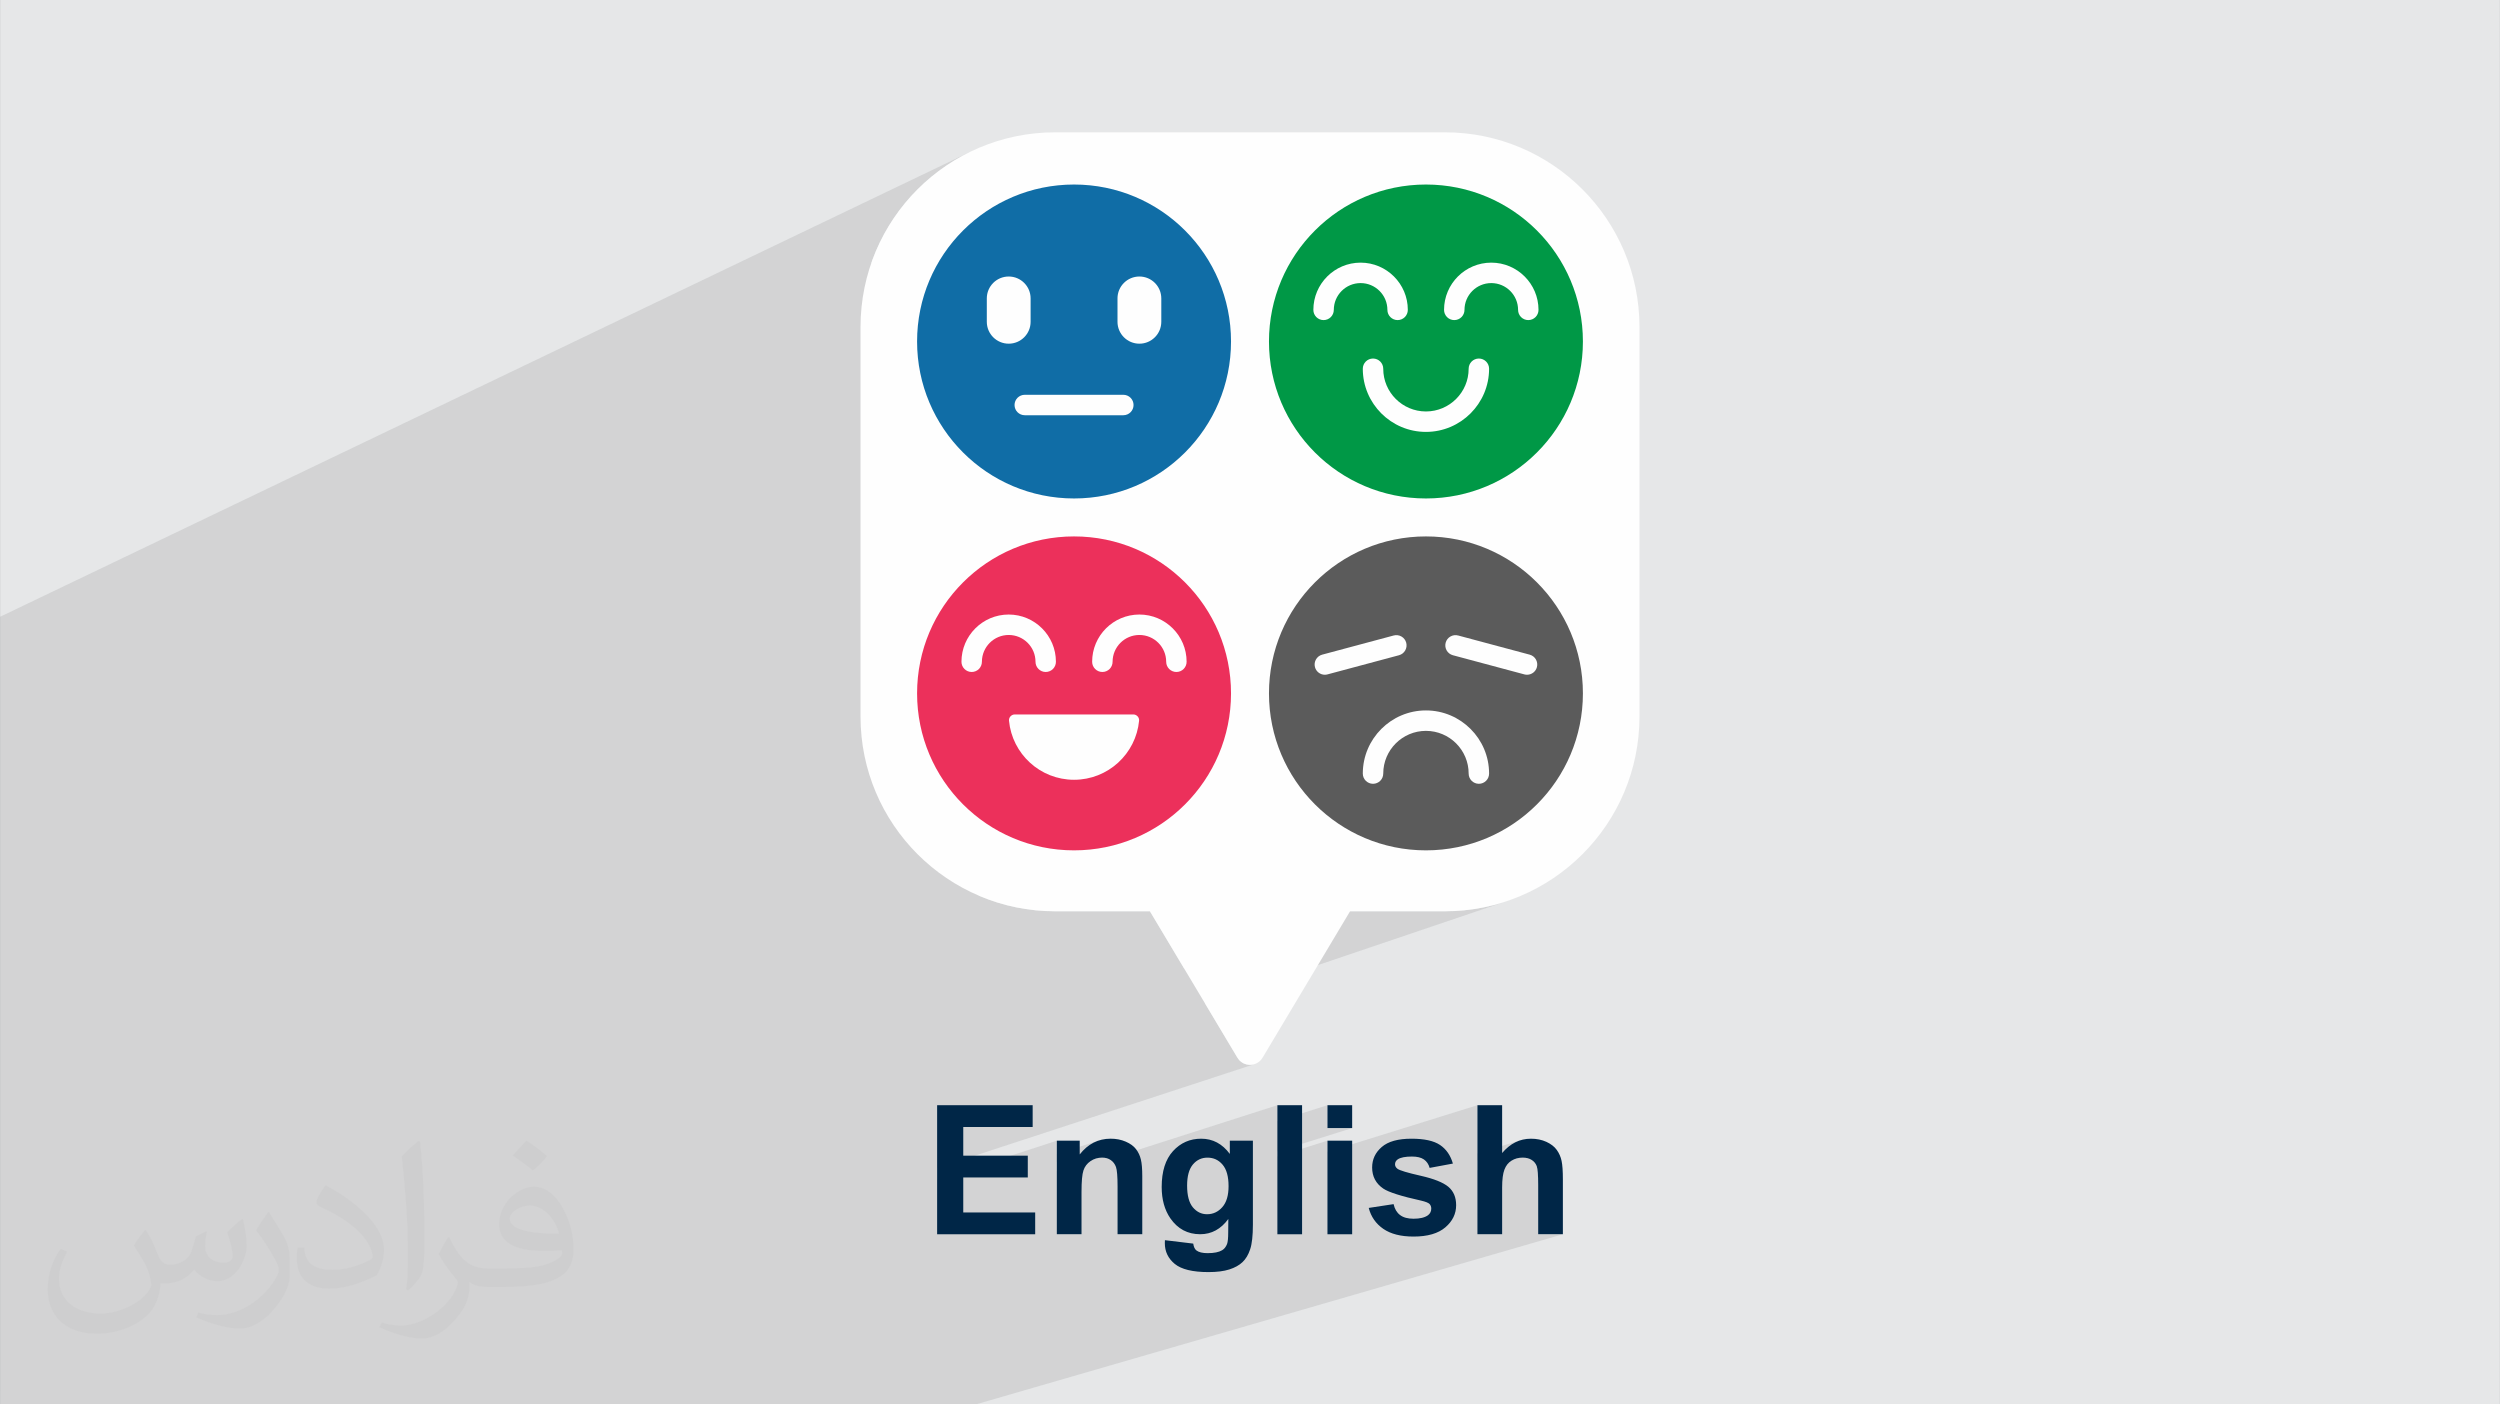
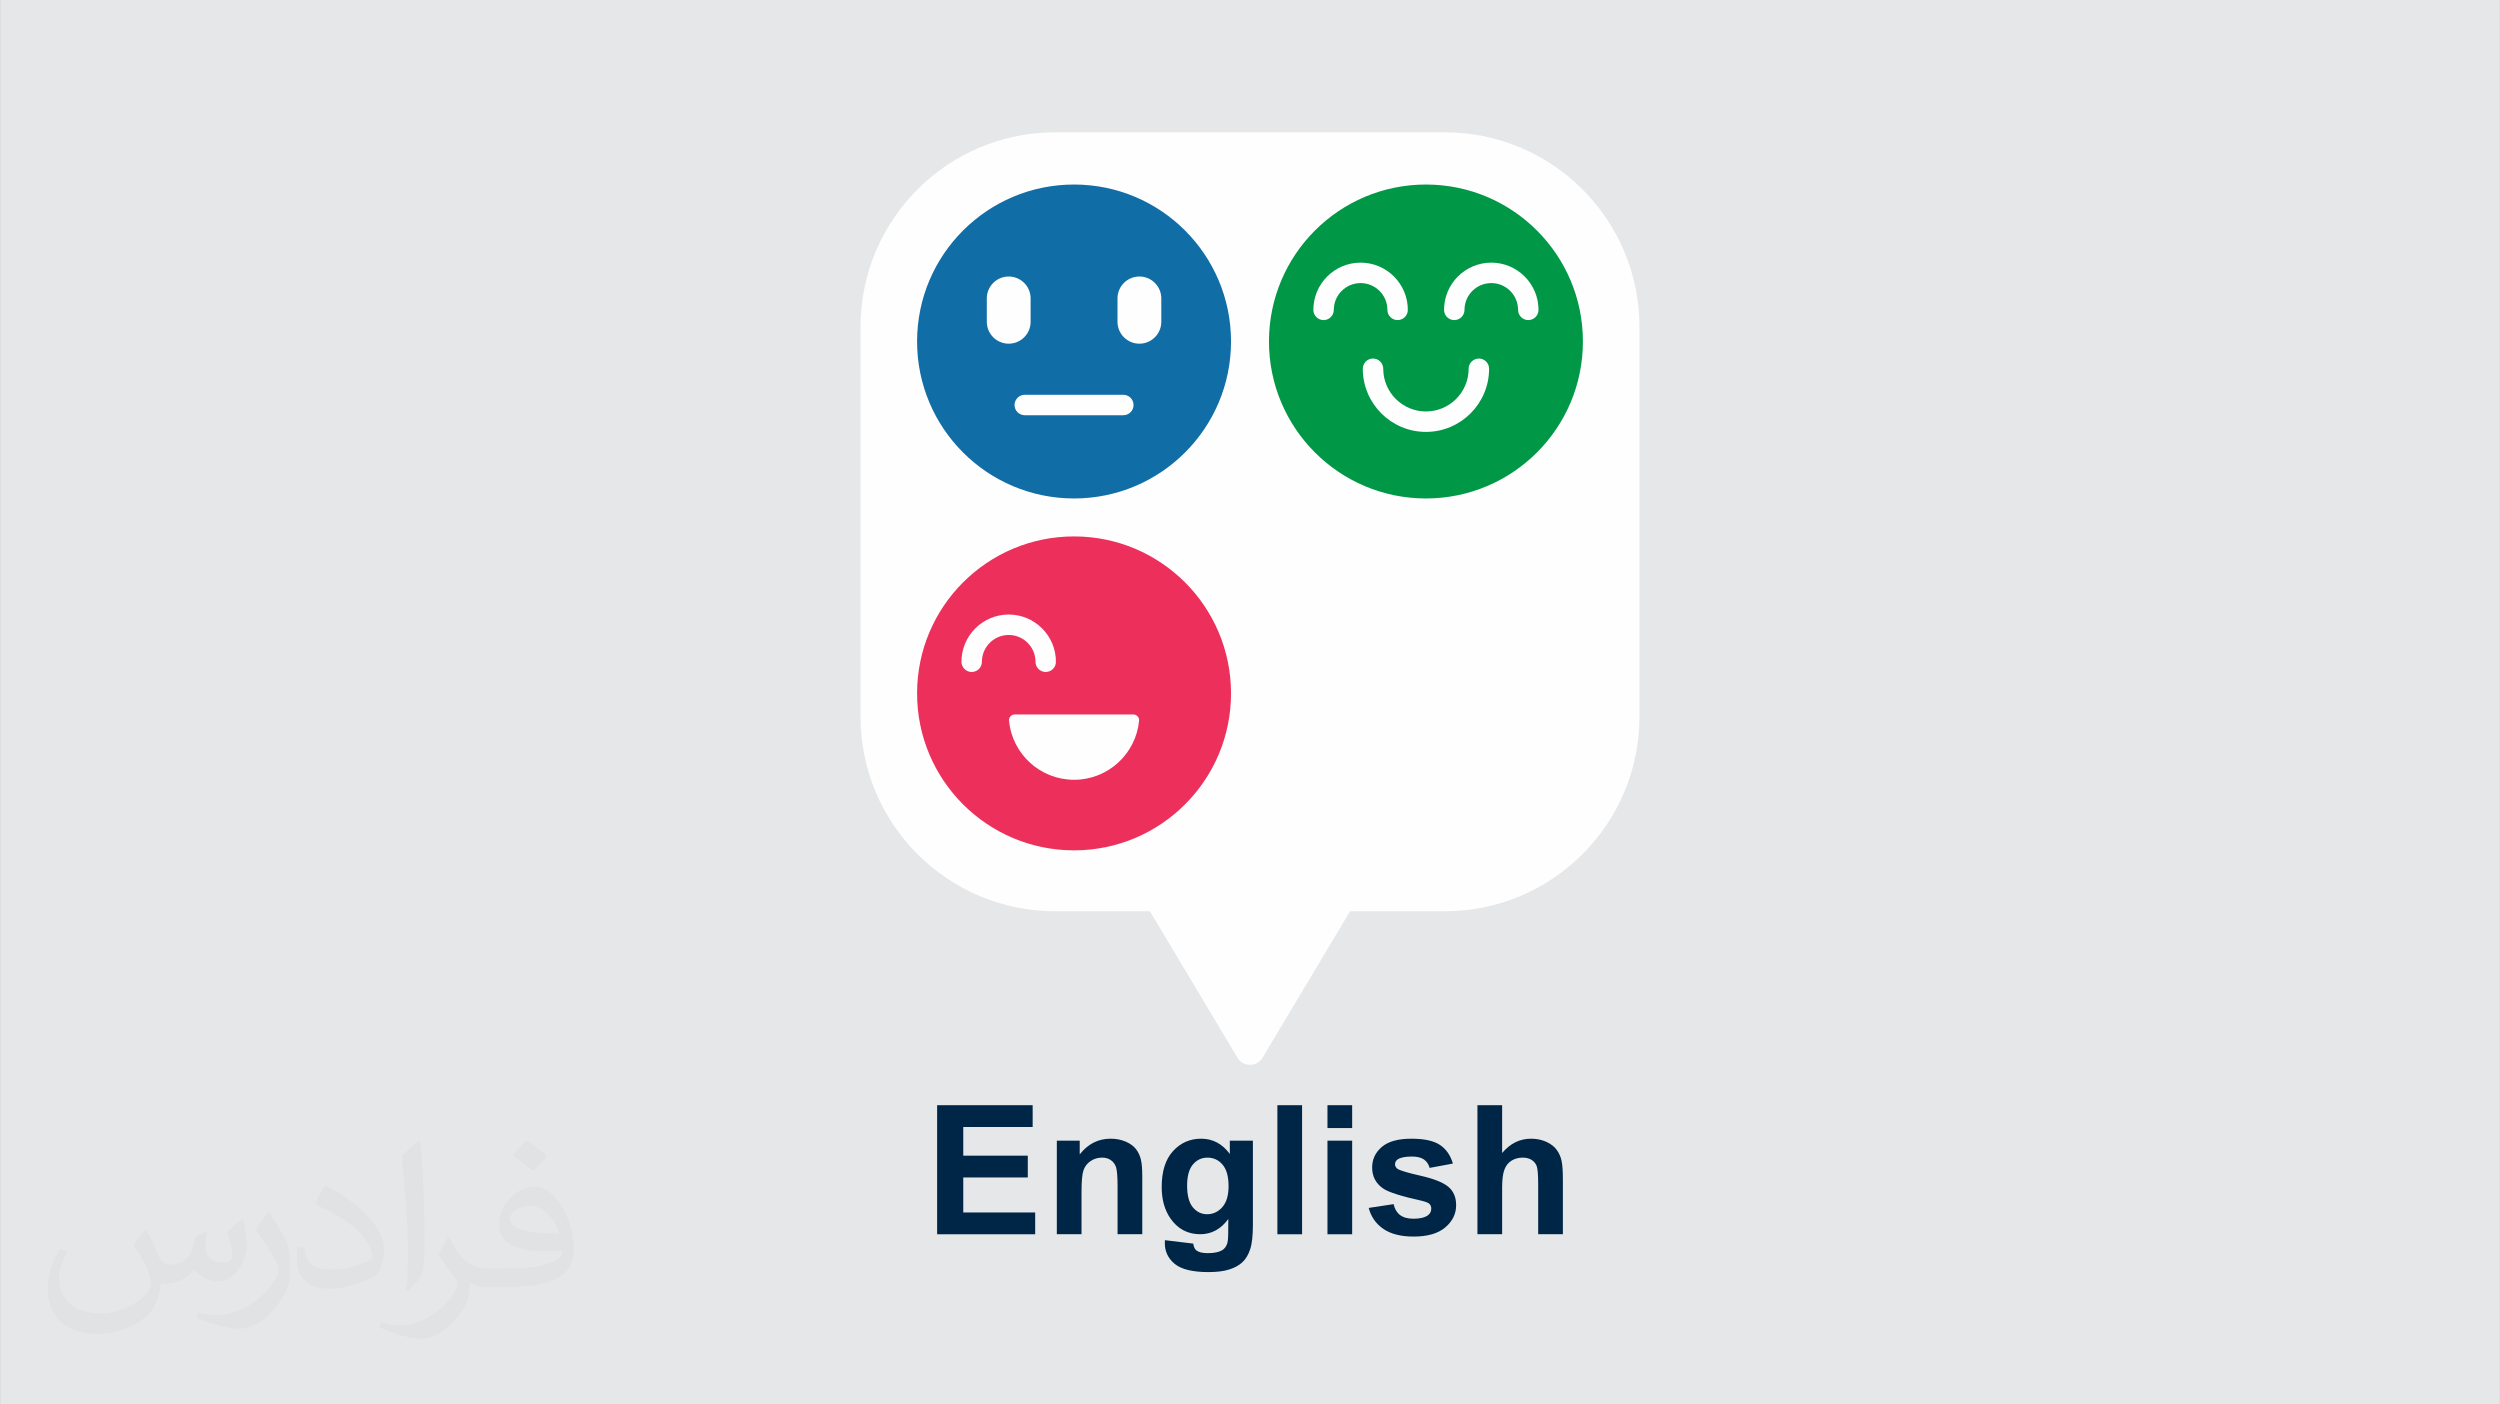
<svg xmlns="http://www.w3.org/2000/svg" xml:space="preserve" width="3.708in" height="2.083in" version="1.0" style="shape-rendering:geometricPrecision; text-rendering:geometricPrecision; image-rendering:optimizeQuality; fill-rule:evenodd; clip-rule:evenodd" viewBox="0 0 3702.73 2080.18">
  <rect x="0" y="0" width="3702.73" height="2080.18" fill="#808080" stroke="none" />
  <defs>
    <style type="text/css">
   
    .fil0 {fill:#E6E7E8}
    .fil3 {fill:#FEFEFE;fill-rule:nonzero}
    .fil7 {fill:#5B5B5B;fill-rule:nonzero}
    .fil5 {fill:#009846;fill-rule:nonzero}
    .fil8 {fill:#002647;fill-rule:nonzero}
    .fil4 {fill:#106DA6;fill-rule:nonzero}
    .fil6 {fill:#EC305B;fill-rule:nonzero}
    .fil2 {fill:#373435;fill-opacity:0.031}
    .fil1 {fill:#2B2A29;fill-opacity:0.102}
   
  </style>
  </defs>
  <g id="Layer_x0020_1">
    <path class="fil0" d="M-0 0l3702.73 0 0 2080.18 -3702.73 0 0 -2080.18z" />
-     <path class="fil1" d="M-0 2059.67l0 -20.52 0 -84.92 0 -22.07 0 -19.86 0 -54.62 0 -94.97 0 -5.63 0 -1.85 0 -9.5 0 -0.78 0 -13.61 0 -58 0 -0.9 0 -0 0 -17.43 0 -3.07 0 -5.57 0 -8.65 0 -0.94 0 -17.67 0 -9.18 0 -0.85 0 -0.11 0 -2.38 0 -15.49 0 -11.68 0 -6.53 0 -0.99 0 -0 0 -18.12 0 -9.76 0 -2.65 0 -27.78 0 -18.77 0 -56.93 0 -14.47 0 -26.4 0 -8.09 0 -31.2 0 -1.07 0 -17.34 0 -8.48 0 -1.12 0 -9.86 0 -1.09 0 -17.58 0 -7.57 0 -2.89 0 -14.1 0 -12.57 0 -5.87 0 -5.68 0 -2.49 0 -0.21 0 -38.77 0 -6.85 0 -11.23 0 -10.81 0 -1.62 0 -2.63 0 -13.28 0 -26.71 0 -29.46 0 -17.72 0 -19.5 0 -75.51 0 -82.16 1437.87 -689.15 -12.44 6.37 -12.08 6.95 -11.7 7.5 -11.31 8.04 -10.9 8.56 -10.47 9.07 -10.02 9.55 -9.55 10.02 -9.07 10.47 -8.56 10.9 -8.04 11.31 -7.5 11.7 -6.95 12.08 -6.37 12.44 -5.78 12.78 -5.17 13.1 -1.58 4.69 199.56 -93.69 10.3 -4.65 10.56 -4.16 10.8 -3.66 11.03 -3.13 11.25 -2.59 11.45 -2.05 11.64 -1.48 11.8 -0.9 11.97 -0.3 11.97 0.3 11.8 0.9 11.64 1.48 11.45 2.05 11.25 2.59 11.03 3.13 10.81 3.66 10.55 4.16 10.3 4.65 10.02 5.13 9.74 5.6 9.43 6.05 9.12 6.48 8.78 6.9 8.44 7.31 8.07 7.7 7.7 8.07 7.31 8.44 6.9 8.79 6.48 9.11 6.05 9.43 4.46 7.75 227.43 -101.41 10.56 -4.16 10.8 -3.66 11.03 -3.13 11.25 -2.59 11.45 -2.05 11.64 -1.48 11.8 -0.9 11.97 -0.3 11.97 0.3 11.8 0.9 11.64 1.48 11.45 2.05 11.25 2.59 11.03 3.13 10.81 3.66 10.55 4.16 10.3 4.65 10.02 5.13 9.74 5.6 9.43 6.05 9.12 6.48 8.78 6.9 8.44 7.31 8.07 7.7 7.7 8.07 7.31 8.44 6.9 8.79 6.48 9.11 6.05 9.43 5.6 9.74 5.13 10.02 4.65 10.3 4.16 10.56 3.66 10.8 3.13 11.03 2.59 11.25 2.05 11.45 1.48 11.64 0.9 11.8 0.3 11.97 -0.3 11.97 -0.9 11.8 -1.48 11.64 -2.05 11.45 -2.59 11.25 -3.13 11.03 -3.66 10.8 -0.34 0.87 881.96 1493.56 -881.96 -1493.56 -3.82 9.69 -4.65 10.3 -5.13 10.02 -5.6 9.74 -6.05 9.43 -6.48 9.11 -6.9 8.79 -7.31 8.44 -7.7 8.07 -8.07 7.7 -8.44 7.31 -8.78 6.9 -9.12 6.48 -9.43 6.05 -9.74 5.6 -10.02 5.13 -10.3 4.65 -27.86 11.08 924.72 1349.06 -924.72 -1349.06 -396.84 157.83 5.76 8.1 6.05 9.43 5.6 9.74 5.13 10.02 4.65 10.3 4.16 10.56 3.66 10.8 3.13 11.03 2.59 11.25 2.05 11.45 1.48 11.64 0.9 11.8 0.3 11.97 -0.22 8.69 124.58 -47.53 0.87 2.43 1.23 2.19 1.55 1.92 1.82 1.62 2.05 1.31 2.23 0.97 2.38 0.6 2.47 0.2 -140.43 53.35 -1.23 9.67 -2.05 11.45 -2.59 11.25 -3.13 11.03 -3.66 10.81 -4.16 10.55 -4.65 10.3 -5.13 10.02 -5.6 9.74 -6.05 9.43 -6.48 9.12 -6.9 8.78 -7.31 8.44 -7.7 8.07 -8.07 7.7 -8.44 7.31 -8.78 6.9 -9.12 6.48 -9.43 6.05 -9.74 5.6 -10.02 5.13 -10.3 4.65 -10.55 4.16 -221.28 81.09 1.23 0.56 13.1 5.17 13.4 4.53 13.69 3.89 13.96 3.22 14.2 2.54 14.44 1.83 14.65 1.12 14.84 0.37 65.93 0 74.29 0 50.65 84.75 245.8 -84.75 74.29 0 65.93 0 14.84 -0.37 14.65 -1.12 14.43 -1.83 14.21 -2.54 13.96 -3.22 13.69 -3.89 13.4 -4.53 -454.35 153.86 48.15 80.57 3.66 4.61 4.5 3.29 5.07 1.98 5.35 0.66 5.34 -0.66 -468.77 153.48 0 17.26 177.28 -57.73 0 19.85 63.41 -20.52 -3.05 1 -2.98 1.18 -2.91 1.36 -2.83 1.54 -2.76 1.73 -2.68 1.91 -2.61 2.09 -2.54 2.28 -2.46 2.45 -2.39 2.64 -2.32 2.82 -33.91 10.93 0 13.75 57.99 -18.62 2.18 -0.57 2.25 -0.4 2.31 -0.24 2.37 -0.08 1.84 0.06 1.77 0.17 1.7 0.28 1.64 0.4 1.57 0.51 1.5 0.63 0.27 0.14 249.32 -79.88 0 23.59 74.18 -23.59 0 33.91 36.58 0 -110.76 34.75 0 7.16 74.18 -23.22 0 16.57 222.13 -69.17 0 71.41 61.6 -18.76 -5.44 2.32 -5.22 2.98 -5 3.64 -4.78 4.3 -4.56 4.96 -36.58 11.11 0 14.47 58.3 -17.62 2.09 -0.49 2.15 -0.35 2.21 -0.2 2.27 -0.07 1.98 0.06 1.89 0.16 1.8 0.27 1.72 0.38 1.63 0.49 1.54 0.6 1.46 0.71 1.38 0.81 1.29 0.89 1.19 0.97 1.08 1.05 0.98 1.12 0.88 1.2 0.79 1.28 0.68 1.35 0.58 1.43 0.49 1.72 0.42 2.21 0.36 2.71 0.29 3.21 0.23 3.7 0.17 4.2 0.1 4.69 0.03 5.19 0 73.06 36.58 0 -869.68 252.05 -33.6 0 -49.05 0 -33.6 0 -61.59 0 -88.58 0 -20.28 0 -6.74 0 -26.86 0 -34.53 0 -28.08 0 -5.53 0 -0.84 0 -14.89 0 -42.49 0 -18.97 0 -11.74 0 -0.17 0 -9.13 0 -28.3 0 -8.05 0 -35.37 0 -9.98 0 -3.93 0 -33.61 0 -34.11 0 -14.94 0 -25.21 0 -8.39 0 -29.43 0 -8.98 0 -20.23 0 -31.98 0 -20.27 0 -18.08 0 -33.89 0 -2.72 0 -18.23 0 -35.47 0 -28.7 0 -19.64 0 -12.13 0 -25.89 0 -31.31 0 -28.28 0 -25.66 0 -47.2 0 -38.5 0 -7.32 0 -82.49 0 -117.6 0 -72.56 0 0 -15.58 0 -4.93z" />
    <path class="fil2" d="M215.96 1821.93c7.07,10.71 11.65,21.01 16.13,32.45 3.33,6.66 5.09,18.93 20.7,18.93 4.57,0 11.13,-1.35 16.95,-4.57 6.55,-3.44 11.54,-8.64 14.15,-16.53l6.24 -21.01 15.19 -7.49 1.04 1.04c-2.08,7.91 -2.59,15.5 -2.59,21.43 0,17.57 15.19,24.23 27.25,24.23 7.07,0 13.42,-3.44 13.42,-9.89 0,-8.32 -3.53,-22.47 -8.12,-35.16 7.07,-7.07 14.15,-14.15 22.26,-19.87l1.25 0.63c3.53,14.98 5.51,29.75 5.51,39.63 0,9.67 -4.27,20.39 -7.8,27.36 -7.28,13.73 -20.18,24.65 -35.78,24.65 -11.85,0 -25.06,-5.93 -34.12,-16.95l-0.52 0c-8.53,10.61 -21.74,20.18 -42.86,20.18l-6.55 0c-1.04,13.94 -4.05,23.81 -8.64,32.66 -12.58,24.54 -49.92,41.92 -85.08,41.92 -48.89,0 -73.43,-28.19 -73.43,-65.73 0,-23.19 7.59,-44.72 19.24,-60.01l9.56 3.95c-7.28,13.94 -12.17,27.04 -12.17,39.94 0,35.16 28.61,51.9 61.58,51.9 30.58,0 68.44,-19.45 75.31,-42.02 -2.59,-24.65 -11.85,-36.19 -26,-58.66 4.27,-7.49 9.78,-14.98 16.64,-22.98l1.25 0 0 0 0 0 -0.01 -0.04zm563.83 -132.3c10.3,6.45 20.39,14.04 30.27,22.78 -5.51,7.8 -12.38,14.88 -20.91,21.12 -9.89,-8.01 -19.76,-14.88 -29.86,-22.16 6.86,-7.7 13.63,-15.08 20.49,-21.74l0 0 0 0 0 0 0 0 0 0 0.01 0zm5.3 96.11c-16.64,0 -30.27,10.92 -30.27,19.03 0,17.38 33.28,22.78 73.12,22.56 -4.99,-20.39 -22.47,-41.61 -42.86,-41.61l0 0.01zm-37.35 92.99c21.64,0 40.57,-0.63 55.02,-4.27 16.13,-4.05 29.75,-12.17 29.75,-17.78 0,-1.46 0,-3.22 -0.52,-4.68 -9.05,0.83 -19.45,0.83 -28.5,0.83 -29.33,0 -51.79,-6.66 -60.64,-23.09 -2.19,-4.57 -3.74,-9.67 -3.74,-15.5 0,-15.92 6.86,-31.41 18.93,-42.13 10.08,-8.84 21.22,-14.35 32.55,-14.35 20.49,0 36.81,16.44 48.26,42.34 6.24,14.15 10.5,30.47 10.5,51.07 0,13.73 -3.74,25.27 -12.27,33.8 -15.92,15.4 -45.24,21.22 -90.17,21.22l-20.39 0 0 0 -5.3 0c-11.13,0 -19.14,-1.98 -25.48,-6.86l-1.04 0c0.31,2.59 0.52,5.09 0.52,7.49 0,10.08 -3.33,22.98 -10.08,33.28 -19.97,29.64 -41.61,42.53 -60.33,42.53 -18.93,0 -42.13,-7.28 -63.03,-16.75l3.74 -7.28c6.76,2.81 16.13,4.68 29.02,4.68 33.8,0 78.21,-32.45 83.72,-64.17 -1.25,-2.59 -3.53,-6.03 -6.76,-9.67 -9.89,-11.75 -16.13,-21.53 -21.95,-31.82 4.99,-9.89 9.56,-17.78 13.83,-24.96l1.77 -0.21c14.46,29.44 27.56,46.28 56.78,46.28l4.57 0 0 0 21.22 0 0 0 0 0 0 0 0 0 0 0 0.04 0zm-146.45 31.1c2.5,-13.52 2.7,-28.7 2.7,-42.86l0 -21.01c0,-39.21 -4.99,-96.2 -9.05,-133.34 7.07,-7.59 16.95,-16.53 24.75,-22.56l2.29 0.63c5.3,46.7 6.55,100.79 6.55,150.81 0,13.11 -0.52,25.9 -1.77,35.26 -0.73,11.85 -7.59,20.8 -22.26,34.53l-3.22 -1.46zm-150.71 -61.89c0.73,18.41 9.78,32.87 41.4,32.87 19.66,0 36.3,-5.09 54.71,-13.83 3.33,-1.46 5.09,-3.44 5.09,-5.09 0,-11.54 -8.84,-26.83 -23.71,-40.77 -14.46,-13.11 -33.6,-24.65 -51.48,-32.35 -6.14,-2.59 -8.12,-5.3 -8.12,-7.91 0,-5.3 7.07,-16.44 12.9,-24.44l1.98 -0.21c20.49,10.71 43.38,26.63 60.33,44.3 15.4,16.33 24.96,32.87 24.96,50.86 0,13.31 -4.05,25.79 -10.61,37.44 -22.47,11.33 -46.39,19.97 -70.1,19.97 -28.81,0 -48.47,-13.52 -48.47,-45.24 0,-3.44 0,-8.73 1.25,-15.61l9.89 0 0 0 0 0 0 0 0 0 0 0 -0.01 0zm-52.11 -52.32l17.89 28.92c6.55,10.71 12.69,22.37 12.69,40.77l0 23.5c0,19.03 -12.17,39.42 -31.82,59.6 -15.4,13.63 -29.02,19.45 -41.61,19.45 -18.72,0 -40.15,-5.82 -64.9,-16.44l2.81 -7.28c7.8,2.08 16.84,3.84 27.98,3.84 35.58,-0.21 71.97,-26.21 88.61,-57.93 1.98,-3.64 2.7,-7.07 2.7,-9.47 0,-3.64 -1.98,-7.7 -3.53,-11.33 -9.05,-17.05 -19.14,-32.66 -30.27,-47.12 5.82,-9.16 11.65,-17.99 17.99,-26.73l1.46 0.21 0 0 0 0 0 0 0 0 0 0 -0.01 0z" />
    <g id="_1380431157888">
      <path class="fil3" d="M2139.8 195.98l-576.88 0c-159.31,0 -288.45,129.14 -288.45,288.44l0 576.88c0,159.3 129.14,288.45 288.45,288.45l65.93 0 74.29 0 129.65 216.93c8.4,14.05 28.76,14.05 37.16,0l129.64 -216.93 74.29 0 65.93 0c159.3,0 288.44,-129.14 288.44,-288.45l0 -576.88c0,-159.3 -129.14,-288.44 -288.44,-288.44z" />
      <circle class="fil4" cx="1590.75" cy="505.82" r="232.5" />
      <path class="fil3" d="M1493.97 509.06c-17.92,0 -32.44,-14.53 -32.44,-32.44l0 -34.61c0,-17.92 14.53,-32.44 32.44,-32.44 17.91,0 32.44,14.53 32.44,32.44l0 34.61c0,17.92 -14.53,32.44 -32.44,32.44z" />
      <path class="fil3" d="M1687.54 509.06c-17.92,0 -32.44,-14.53 -32.44,-32.44l0 -34.61c0,-17.92 14.53,-32.44 32.44,-32.44 17.91,0 32.44,14.53 32.44,32.44l0 34.61c-0.01,17.92 -14.53,32.44 -32.44,32.44z" />
      <path class="fil3" d="M1663.74 615.04l-145.99 0c-8.36,0 -15.14,-6.78 -15.14,-15.14 0,-8.36 6.78,-15.14 15.14,-15.14l145.99 0c8.36,0 15.14,6.78 15.14,15.14 0,8.36 -6.78,15.14 -15.14,15.14z" />
      <circle class="fil5" cx="2111.97" cy="505.82" r="232.5" />
      <path class="fil3" d="M2070.02 474.12c-8.36,0 -15.14,-6.78 -15.14,-15.14 0,-21.88 -17.8,-39.68 -39.69,-39.68 -21.89,0 -39.69,17.8 -39.69,39.68 0,8.37 -6.78,15.14 -15.14,15.14 -8.36,0 -15.14,-6.78 -15.14,-15.14 0,-38.58 31.38,-69.96 69.96,-69.96 38.58,0 69.96,31.38 69.96,69.96 0,8.37 -6.77,15.14 -15.13,15.14l-0 0z" />
      <path class="fil3" d="M2263.58 474.12c-8.36,0 -15.14,-6.78 -15.14,-15.14 0,-21.88 -17.8,-39.68 -39.69,-39.68 -21.88,0 -39.68,17.8 -39.68,39.68 0,8.37 -6.78,15.14 -15.14,15.14 -8.36,0 -15.14,-6.78 -15.14,-15.14 0,-38.58 31.38,-69.96 69.96,-69.96 38.58,0 69.96,31.38 69.96,69.96 0.01,8.37 -6.77,15.14 -15.13,15.14l0 0z" />
      <path class="fil3" d="M2111.97 639.73c-51.57,0 -93.53,-41.96 -93.53,-93.53 0,-8.37 6.78,-15.14 15.14,-15.14 8.36,0 15.14,6.78 15.14,15.14 0,34.88 28.37,63.25 63.25,63.25 34.88,0 63.25,-28.37 63.25,-63.25 0,-8.37 6.78,-15.14 15.14,-15.14 8.36,0 15.14,6.78 15.14,15.14 -0.01,51.57 -41.96,93.53 -93.54,93.53l0 0z" />
      <circle class="fil6" cx="1590.75" cy="1027.04" r="232.5" />
      <path class="fil3" d="M1548.79 995.34c-8.36,0 -15.14,-6.78 -15.14,-15.14 0,-21.88 -17.8,-39.68 -39.69,-39.68 -21.88,0 -39.69,17.8 -39.69,39.68 0,8.37 -6.78,15.14 -15.14,15.14 -8.36,0 -15.14,-6.78 -15.14,-15.14 0,-38.58 31.38,-69.96 69.96,-69.96 38.58,0 69.96,31.38 69.96,69.96 0.01,8.37 -6.77,15.14 -15.13,15.14l-0 0z" />
-       <path class="fil3" d="M1742.36 995.34c-8.36,0 -15.14,-6.78 -15.14,-15.14 0,-21.88 -17.8,-39.68 -39.69,-39.68 -21.88,0 -39.69,17.8 -39.69,39.68 0,8.37 -6.78,15.14 -15.14,15.14 -8.36,0 -15.14,-6.78 -15.14,-15.14 0,-38.58 31.39,-69.96 69.97,-69.96 38.58,0 69.96,31.38 69.96,69.96 0,8.37 -6.77,15.14 -15.13,15.14l-0 0z" />
      <path class="fil3" d="M1678.45 1058.22c5.04,0 9.12,4.3 8.64,9.31 -4.68,49.09 -46.03,87.47 -96.34,87.47 -50.31,0 -91.66,-38.39 -96.34,-87.47 -0.48,-5.01 3.6,-9.31 8.64,-9.31l175.41 0z" />
-       <circle class="fil7" cx="2111.97" cy="1027.04" r="232.5" />
      <path class="fil3" d="M2190.37 1160.95c-8.36,0 -15.14,-6.78 -15.14,-15.14 0,-34.88 -28.37,-63.25 -63.25,-63.25 -34.88,0 -63.25,28.37 -63.25,63.25 0,8.36 -6.78,15.14 -15.14,15.14 -8.36,0 -15.14,-6.78 -15.14,-15.14 0,-51.57 41.96,-93.53 93.53,-93.53 51.57,0 93.53,41.96 93.53,93.53 0.01,8.37 -6.77,15.14 -15.13,15.14z" />
      <path class="fil3" d="M2261.72 999.43c-1.29,0 -2.61,-0.17 -3.92,-0.52l-105.92 -28.38c-8.07,-2.17 -12.87,-10.46 -10.71,-18.54 2.17,-8.08 10.48,-12.87 18.55,-10.7l105.92 28.38c8.07,2.16 12.87,10.46 10.7,18.54 -1.81,6.76 -7.93,11.22 -14.62,11.22z" />
      <path class="fil3" d="M1962.22 999.43c-6.69,0 -12.8,-4.46 -14.62,-11.23 -2.17,-8.07 2.63,-16.38 10.7,-18.54l105.92 -28.38c8.07,-2.16 16.38,2.63 18.54,10.7 2.16,8.08 -2.63,16.38 -10.7,18.55l-105.92 28.38c-1.31,0.35 -2.63,0.52 -3.93,0.52l0 0z" />
      <path class="fil8" d="M1387.94 1828.13l0 -191.16 141.5 0 0 32.31 -102.79 0 0 42.46 95.58 0 0 32.3 -95.58 0 0 51.8 106.53 0 0 32.31 -145.24 0zm303.84 0l-36.58 0 0 -70.62c0,-14.95 -0.8,-24.61 -2.35,-28.97 -1.6,-4.4 -4.14,-7.78 -7.7,-10.23 -3.56,-2.45 -7.83,-3.65 -12.82,-3.65 -6.4,0 -12.15,1.74 -17.22,5.2 -5.11,3.47 -8.59,8.1 -10.45,13.79 -1.92,5.74 -2.85,16.33 -2.85,31.82l0 62.65 -36.58 0 0 -138.57 33.91 0 0 20.34c12.15,-15.53 27.41,-23.27 45.88,-23.27 8.1,0 15.53,1.47 22.25,4.36 6.77,2.93 11.84,6.63 15.26,11.12 3.47,4.54 5.87,9.65 7.21,15.4 1.38,5.74 2.05,13.93 2.05,24.6l0 86.02zm33.59 8.81l41.91 5.07c0.72,4.95 2.32,8.33 4.81,10.19 3.51,2.63 8.99,3.96 16.46,3.96 9.57,0 16.73,-1.43 21.54,-4.32 3.2,-1.91 5.65,-4.98 7.3,-9.25 1.11,-3.03 1.69,-8.68 1.69,-16.82l0.18 -20.24c-11.03,15.08 -24.92,22.6 -41.65,22.6 -18.6,0 -33.37,-7.88 -44.23,-23.58 -8.54,-12.42 -12.82,-27.9 -12.82,-46.37 0,-23.23 5.61,-40.94 16.77,-53.18 11.17,-12.23 25.1,-18.37 41.74,-18.37 17.13,0 31.28,7.52 42.41,22.56l0 -19.62 34.18 0 0 124.24c0,16.33 -1.34,28.57 -4.05,36.62 -2.67,8.1 -6.45,14.42 -11.35,19.05 -4.85,4.58 -11.35,8.23 -19.49,10.81 -8.14,2.62 -18.42,3.92 -30.84,3.92 -23.5,0 -40.14,-4.05 -49.97,-12.1 -9.84,-8.1 -14.73,-18.29 -14.73,-30.7 0,-1.2 0.05,-2.72 0.14,-4.45zm32.84 -80.9c0,14.69 2.84,25.41 8.5,32.22 5.7,6.81 12.73,10.24 21.05,10.24 8.9,0 16.46,-3.52 22.6,-10.5 6.18,-6.99 9.25,-17.31 9.25,-31.02 0,-14.33 -2.94,-24.96 -8.85,-31.9 -5.87,-6.94 -13.35,-10.41 -22.38,-10.41 -8.77,0 -15.98,3.43 -21.67,10.23 -5.65,6.81 -8.5,17.18 -8.5,31.15zm133.71 72.09l0 -191.16 36.58 0 0 191.16 -36.58 0zm74.18 -157.26l0 -33.91 36.58 0 0 33.91 -36.58 0zm0 157.26l0 -138.57 36.58 0 0 138.57 -36.58 0zm61.1 -38.98l36.85 -5.61c1.56,7.08 4.72,12.46 9.52,16.11 4.76,3.69 11.48,5.52 20.07,5.52 9.48,0 16.6,-1.73 21.4,-5.2 3.2,-2.45 4.8,-5.74 4.8,-9.83 0,-2.76 -0.89,-5.07 -2.62,-6.9 -1.83,-1.73 -5.92,-3.38 -12.24,-4.85 -29.59,-6.54 -48.32,-12.5 -56.25,-17.89 -10.99,-7.52 -16.46,-17.93 -16.46,-31.24 0,-12.06 4.76,-22.16 14.24,-30.35 9.47,-8.19 24.16,-12.28 44.05,-12.28 18.96,0 33.06,3.11 42.27,9.3 9.21,6.23 15.57,15.39 19.04,27.54l-34.44 6.41c-1.47,-5.43 -4.32,-9.62 -8.46,-12.51 -4.14,-2.89 -10.06,-4.31 -17.75,-4.31 -9.7,0 -16.64,1.33 -20.87,4.05 -2.8,1.91 -4.18,4.41 -4.18,7.43 0,2.63 1.2,4.85 3.65,6.67 3.34,2.45 14.77,5.87 34.35,10.32 19.58,4.45 33.24,9.88 40.98,16.33 7.7,6.5 11.53,15.62 11.53,27.27 0,12.68 -5.3,23.63 -15.93,32.75 -10.59,9.12 -26.3,13.71 -47.13,13.71 -18.87,0 -33.81,-3.83 -44.85,-11.44 -10.99,-7.61 -18.2,-17.93 -21.58,-31.02zm197.62 -152.18l0 70.84c11.88,-14.1 26.11,-21.18 42.63,-21.18 8.5,0 16.15,1.56 22.96,4.67 6.8,3.16 11.92,7.12 15.39,12.02 3.47,4.85 5.83,10.23 7.07,16.15 1.29,5.92 1.92,15.08 1.92,27.5l0 81.16 -36.58 0 0 -73.06c0,-14.51 -0.71,-23.72 -2.09,-27.64 -1.42,-3.92 -3.92,-7.02 -7.48,-9.29 -3.56,-2.32 -8.01,-3.48 -13.39,-3.48 -6.14,0 -11.61,1.47 -16.46,4.45 -4.85,2.94 -8.37,7.39 -10.59,13.35 -2.27,5.92 -3.38,14.73 -3.38,26.34l0 69.33 -36.58 0 0 -191.16 36.58 0z" />
    </g>
  </g>
</svg>